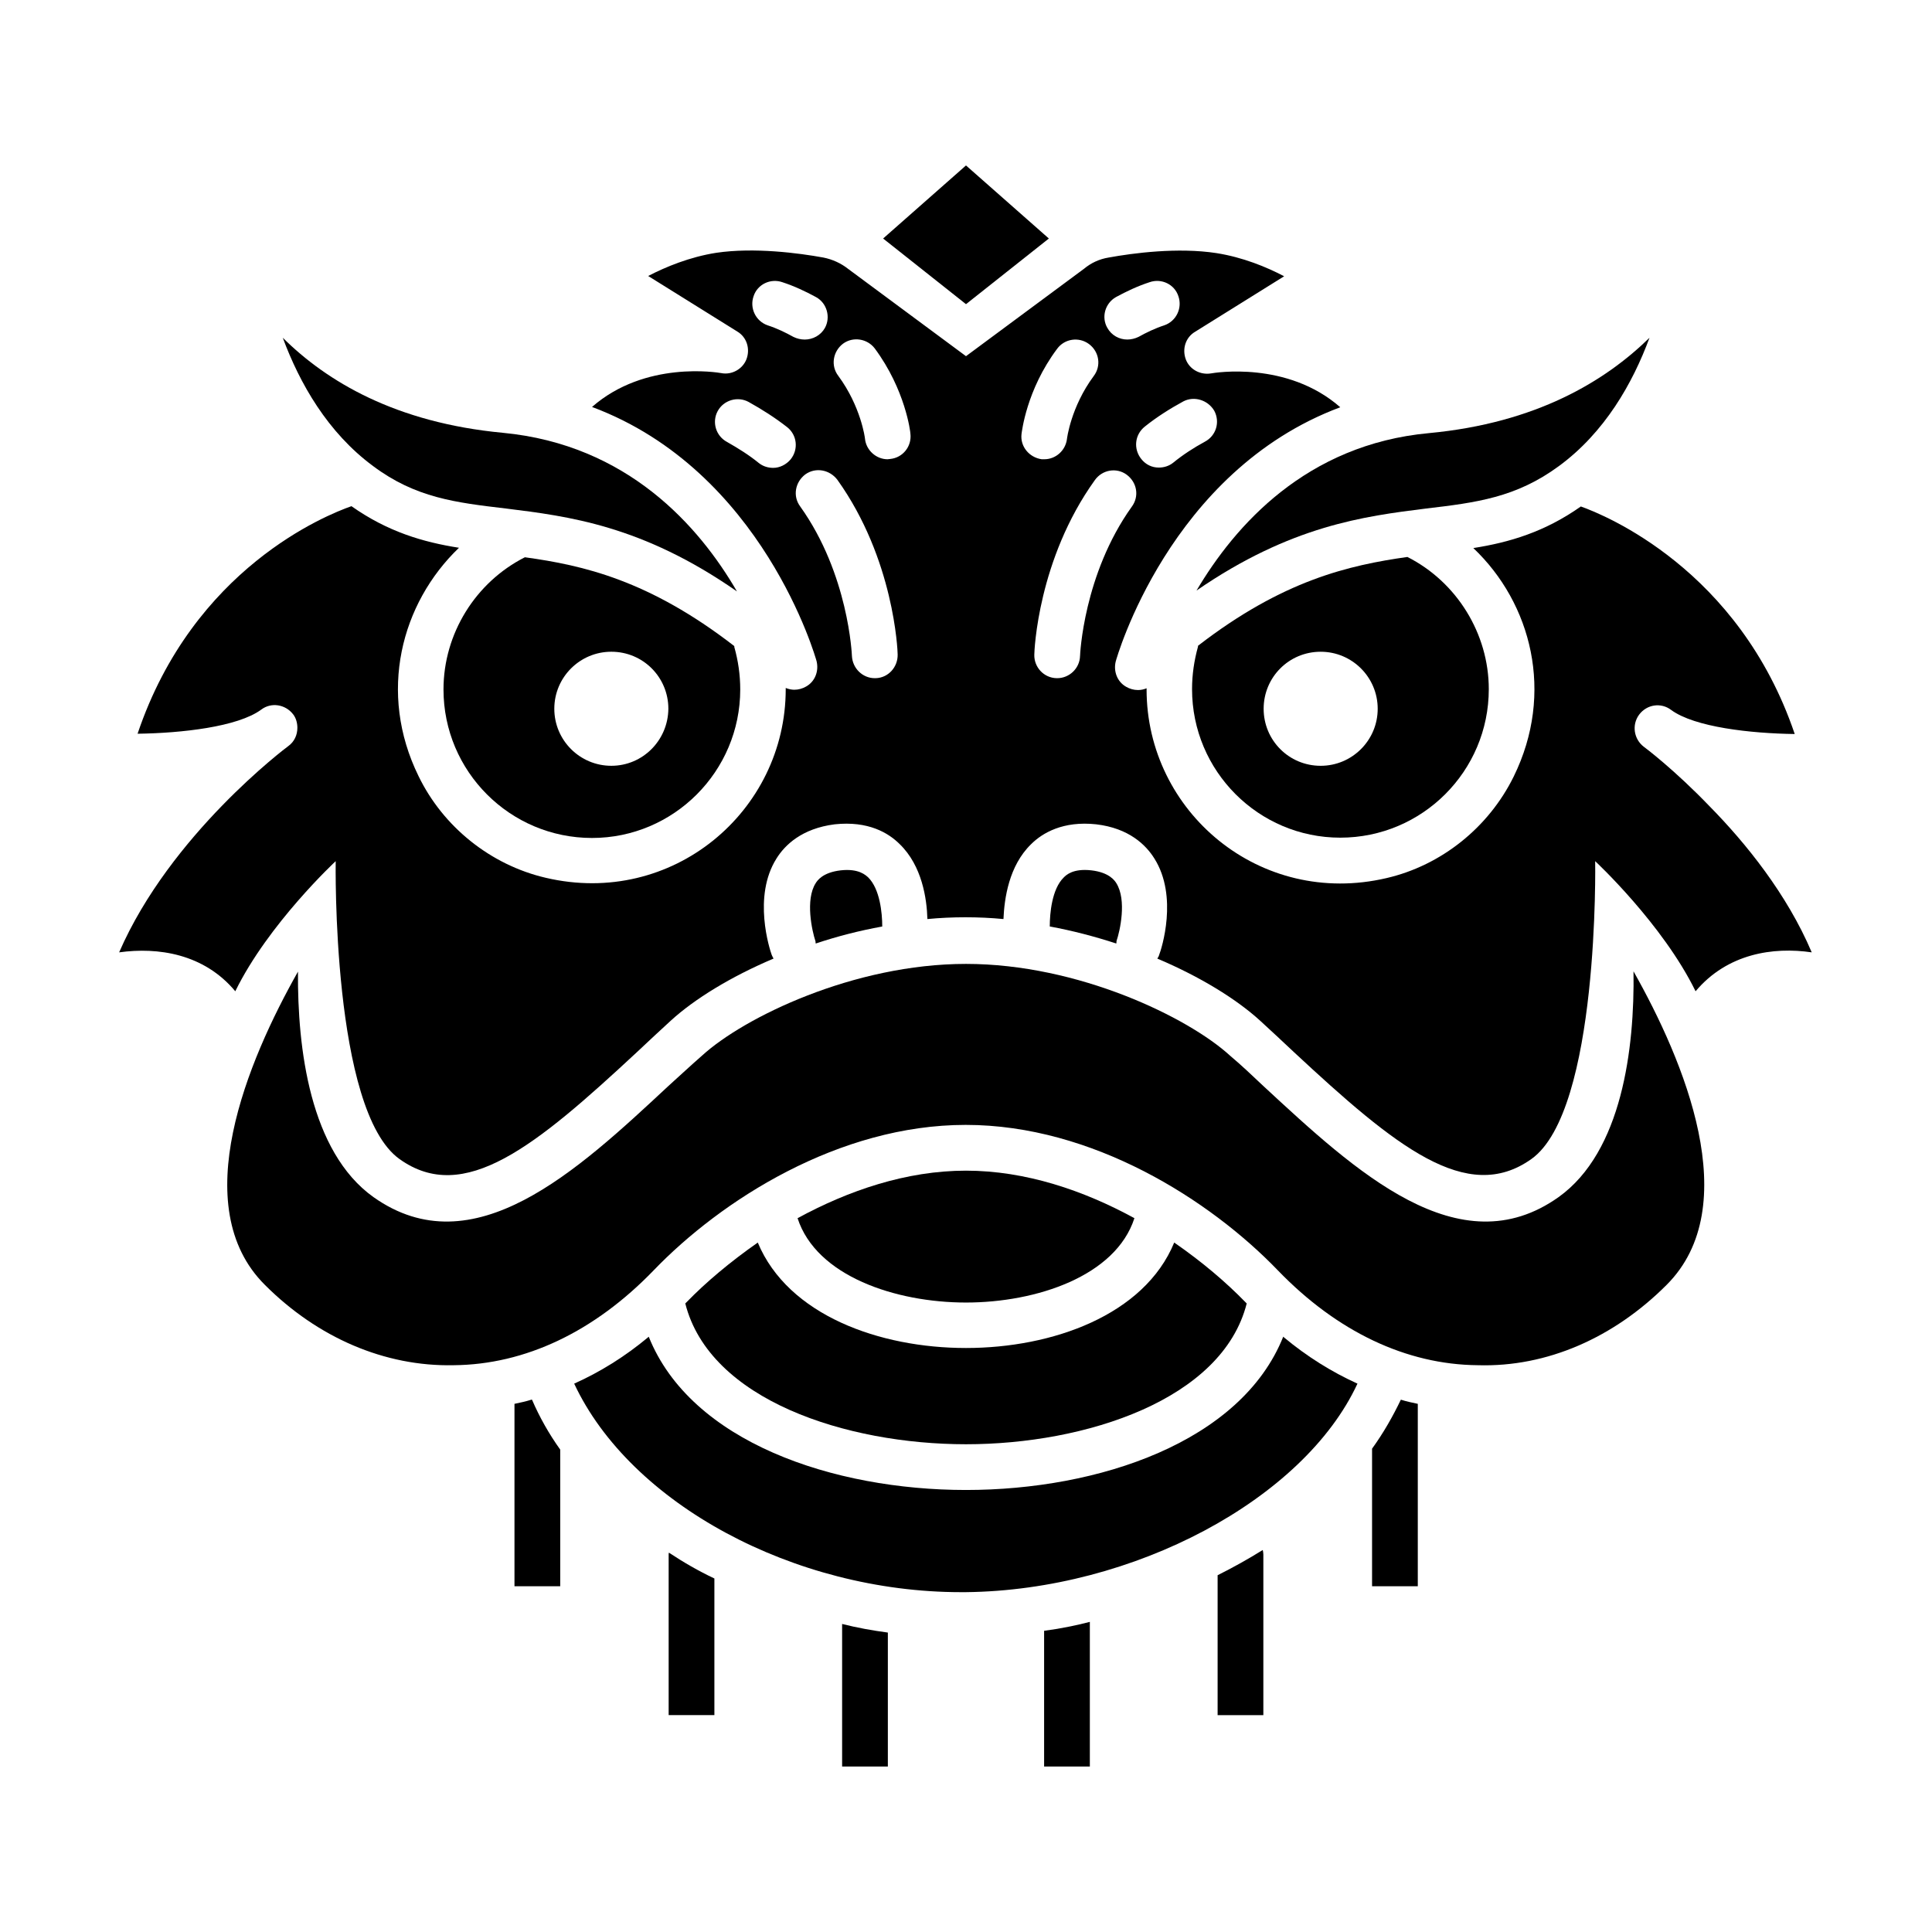
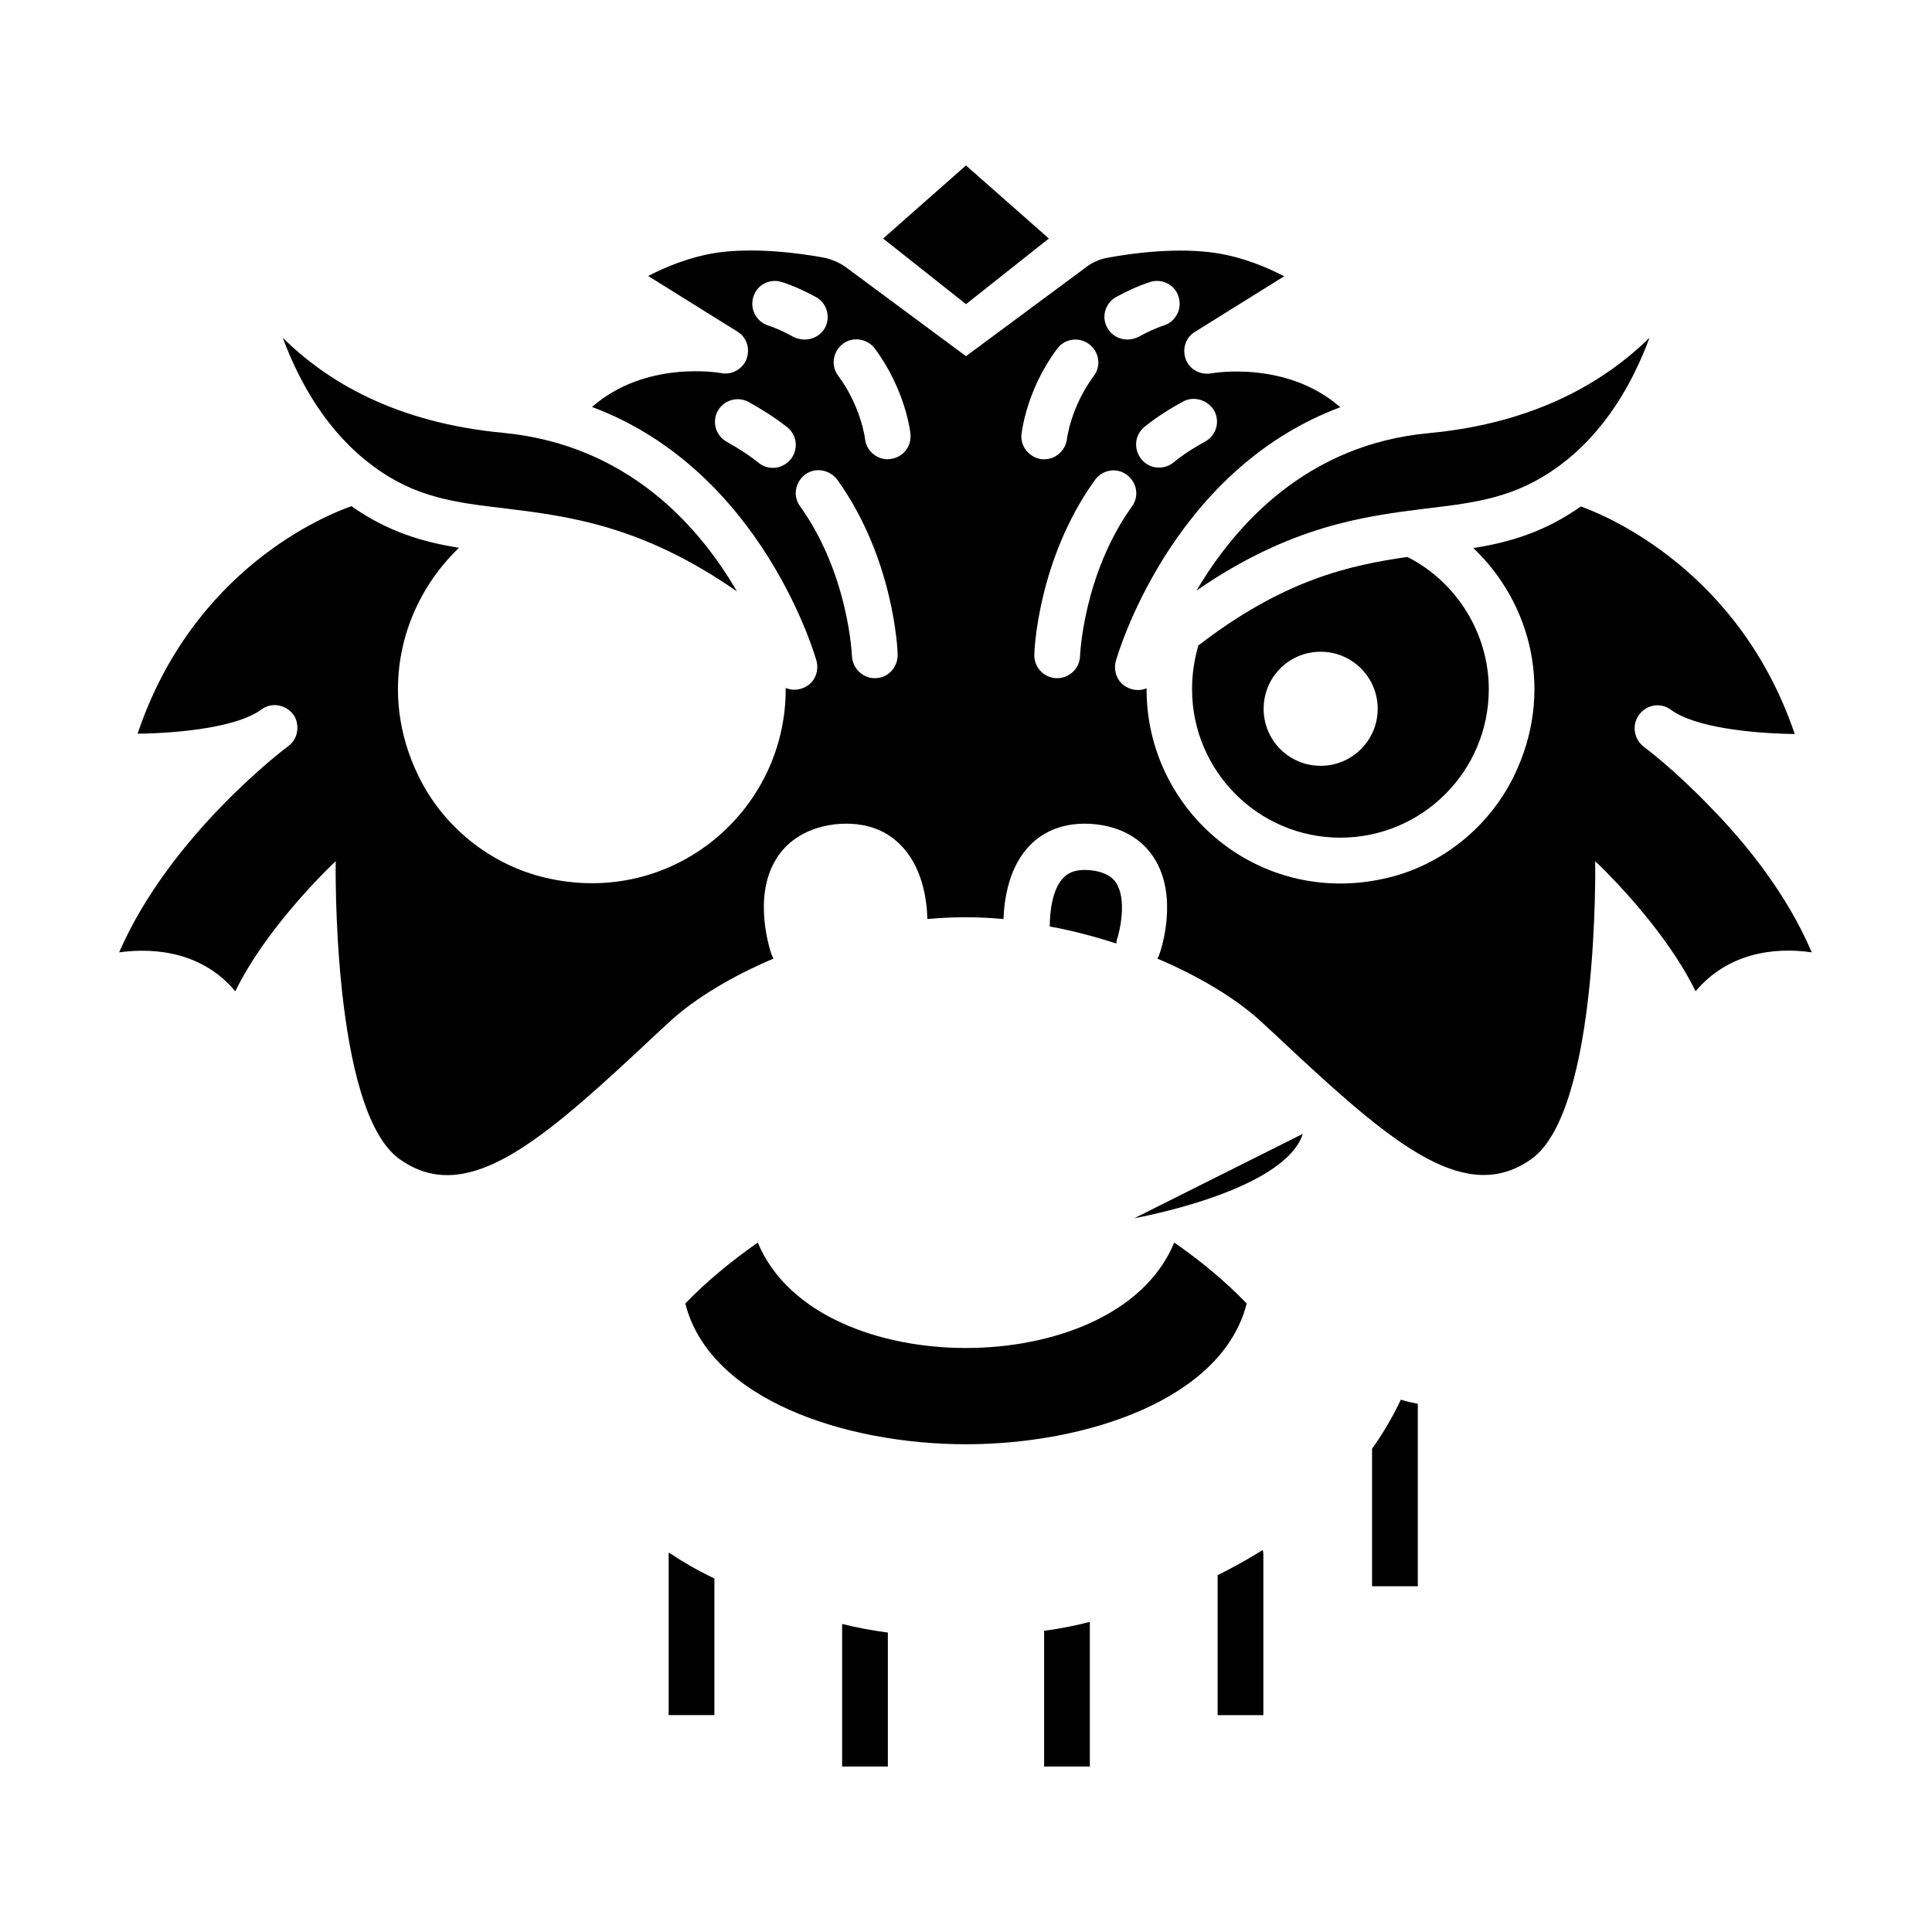
<svg xmlns="http://www.w3.org/2000/svg" fill="#000000" width="800px" height="800px" version="1.1" viewBox="144 144 512 512">
  <g>
    <path d="m507.61 527.92v36.449h12.121v-48.336c-1.496-0.316-2.992-0.629-4.488-1.102-2.121 4.41-4.562 8.738-7.633 12.988z" />
    <path d="m466.68 561.45v37.078h12.121v-42.586c0-0.395-0.078-0.789-0.156-1.18-3.777 2.359-7.871 4.641-11.965 6.688z" />
    <path d="m420.7 612.15h12.121v-38.336c-3.938 1.023-7.949 1.812-12.121 2.363z" />
-     <path d="m284.83 514.93c-1.496 0.473-2.992 0.789-4.488 1.102v48.336h12.121v-36.211c-2.992-4.172-5.512-8.66-7.477-13.227z" />
    <path d="m321.2 555.94v42.586h12.121v-36.211c-4.172-1.965-8.262-4.328-12.043-6.844-0.078 0.156-0.078 0.312-0.078 0.469z" />
    <path d="m367.17 612.15h12.121v-35.504c-4.094-0.551-8.109-1.258-12.121-2.281z" />
-     <path d="m283.1 291.68c-13.066 6.613-21.57 20.23-21.57 35.031 0 21.727 17.633 39.359 39.359 39.359 21.648 0 39.281-17.633 39.281-39.359 0-3.856-0.551-7.637-1.574-11.258v-0.234c-22.59-17.477-40.066-21.414-55.496-23.539zm22.91 55.262c-8.344 0-15.113-6.769-15.113-15.113s6.769-15.113 15.113-15.113c8.422 0 15.113 6.769 15.113 15.113-0.078 8.344-6.769 15.113-15.113 15.113z" />
    <path d="m461.09 300.5c25.031-17.238 44.477-19.68 60.773-21.727 13.383-1.574 23.93-2.914 35.266-11.258 12.121-8.895 19.523-21.883 24.008-34.008-11.73 11.492-29.992 22.594-58.41 25.27-32.59 2.992-51.48 24.562-61.637 41.723z" />
    <path d="m242.87 267.51c11.258 8.422 21.883 9.684 35.266 11.258 16.375 2.047 35.977 4.41 61.164 21.965-9.996-17.238-28.969-38.887-62.031-42.035-28.418-2.676-46.68-13.617-58.332-25.191 4.492 12.121 11.891 25.109 23.934 34.004z" />
    <path d="m421.96 207.21-21.961-19.363-21.965 19.363 21.965 17.398z" />
    <path d="m461.48 315.14v0.234c-1.023 3.699-1.574 7.398-1.574 11.258 0 21.727 17.633 39.359 39.281 39.359 21.727 0 39.359-17.633 39.359-39.359 0-14.719-8.5-28.418-21.57-35.031-15.508 2.207-32.984 6.144-55.496 23.539zm32.512 31.805c-8.422 0-15.113-6.769-15.113-15.113s6.691-15.113 15.113-15.113c8.344 0 15.113 6.769 15.113 15.113s-6.769 15.113-15.113 15.113z" />
-     <path d="m557.05 461.24c-26.371 18.734-53.844-6.848-78.168-29.363-2.992-2.832-5.902-5.59-8.895-8.109-11.098-10.156-40.227-24.324-69.98-24.324-29.758 0-58.883 14.168-69.98 24.324-2.992 2.598-5.902 5.352-8.895 8.031-24.246 22.594-51.719 48.176-78.168 29.441-16.848-12.043-20.152-39.438-19.996-59.75-13.305 23.539-29.676 62.27-8.738 83.051 13.934 13.934 31.723 21.648 49.988 21.254 18.973-0.156 37.312-8.895 52.98-25.113 17.949-18.656 49.121-38.574 82.734-38.574 33.613 0 64.785 19.918 82.734 38.574 15.664 16.215 34.008 24.953 52.98 25.113 18.344 0.551 36.055-7.32 49.988-21.254 20.941-20.859 4.566-59.59-8.738-83.129 0.305 20.312-3.004 47.785-19.848 59.828z" />
    <path d="m439.91 393.31c0.867-2.519 2.754-10.785-0.078-15.273-0.395-0.629-1.812-2.832-6.613-3.387-4.879-0.551-6.691 1.258-7.32 1.891-3.148 3.07-3.699 9.523-3.699 12.988 6.062 1.102 11.965 2.676 17.555 4.488h0.078c0.078-0.234 0-0.473 0.078-0.707z" />
    <path d="m597.11 357.73c-9.367-9.762-17.238-15.664-17.477-15.824-2.676-2.047-3.227-5.824-1.258-8.5 2.047-2.754 5.824-3.305 8.5-1.258 6.219 4.566 21.098 6.219 32.746 6.375-14.801-43.691-50.461-58.094-56.68-60.301-9.605 6.769-18.973 9.523-28.496 11.02 15.43 14.641 21.57 38.414 10.707 60.535-6.613 13.461-19.129 23.539-33.691 26.922-33.613 7.871-63.605-17.633-63.605-49.988v-0.316c-0.707 0.316-1.496 0.473-2.281 0.473-1.102 0-2.203-0.316-3.148-0.867-2.363-1.34-3.387-4.094-2.754-6.691 0.156-0.629 14.168-50.461 59.512-67.383-14.09-12.359-33.379-9.133-34.242-8.973-2.832 0.473-5.668-1.023-6.691-3.699-1.023-2.754-0.078-5.824 2.441-7.32l23.617-14.719c-4.644-2.441-10.941-5.039-17.949-6.141-10.238-1.574-22.125 0-28.578 1.18-2.441 0.395-4.644 1.418-6.535 2.992l-31.25 23.145-31.25-23.145c-1.891-1.496-4.172-2.519-6.535-2.992-6.457-1.18-18.344-2.754-28.422-1.258-7.004 1.102-13.301 3.699-18.023 6.141l23.617 14.719c2.519 1.496 3.465 4.566 2.441 7.32-1.023 2.676-3.938 4.25-6.691 3.699-0.867-0.156-20.152-3.387-34.242 8.973 45.344 16.926 59.355 66.754 59.512 67.383 0.629 2.598-0.395 5.352-2.754 6.691-0.945 0.551-2.047 0.867-3.148 0.867-0.707 0-1.496-0.156-2.281-0.473v0.316c0 32.434-30.07 57.859-63.605 49.988-14.562-3.387-27.16-13.461-33.691-26.922-10.863-22.121-4.644-45.816 10.707-60.535-9.523-1.496-18.895-4.25-28.496-11.02-6.535 2.281-41.879 16.375-56.68 60.301 11.652-0.156 26.527-1.812 32.746-6.375 2.676-2.047 6.453-1.418 8.5 1.258 0.789 1.023 1.102 2.363 1.102 3.543 0 1.891-0.789 3.699-2.441 4.879-0.551 0.395-31.25 23.457-44.793 54.633 10.234-1.418 22.434 0.316 30.781 10.312 8.738-17.871 26.609-34.48 26.609-34.48s-1.102 66.125 16.926 78.957c17.082 12.203 35.977-3.305 62.898-28.34 2.992-2.832 5.984-5.59 8.973-8.344 6.297-5.746 15.902-11.652 27.238-16.453-0.156-0.316-0.316-0.551-0.473-0.945-0.551-1.496-5.117-15.508 1.258-25.586 2.203-3.543 6.691-7.949 15.43-9.055 8.895-0.945 14.25 2.281 17.238 5.273 5.902 5.746 7.164 14.406 7.32 19.836 3.305-0.316 6.691-0.473 10.078-0.473 3.387 0 6.769 0.156 10.078 0.473 0.234-5.434 1.418-14.09 7.32-19.836 2.992-2.992 8.5-6.219 17.238-5.273 8.738 1.023 13.227 5.512 15.43 9.055 6.375 10.078 1.891 24.008 1.258 25.586-0.078 0.395-0.316 0.629-0.473 0.945 11.336 4.801 20.941 10.707 27.238 16.453 2.992 2.754 5.984 5.512 8.973 8.344 26.922 25.031 45.816 40.461 62.898 28.34 18.105-12.832 16.926-78.957 16.926-78.957s17.871 16.609 26.609 34.48c8.422-9.996 20.547-11.809 30.781-10.312-6.543-15.43-17.484-28.969-27.012-38.652zm-253.4-135.24c1.023-3.148 4.488-4.801 7.637-3.699 3.148 1.023 6.141 2.441 8.895 3.938 2.914 1.574 3.938 5.352 2.363 8.188-1.102 1.969-3.227 3.07-5.352 3.07-0.945 0-2.047-0.234-2.992-0.707-2.125-1.18-4.41-2.281-6.848-3.07-3.152-1.105-4.805-4.57-3.703-7.719zm9.84 43.219c-1.18 1.418-2.914 2.281-4.644 2.281-1.34 0-2.676-0.395-3.777-1.258-2.598-2.125-5.512-3.938-8.422-5.59-2.992-1.574-4.094-5.273-2.519-8.188 1.574-2.914 5.273-4.016 8.188-2.441 3.543 1.969 7.008 4.172 10.234 6.691 2.594 2.047 3.066 5.824 0.941 8.504zm22.512 58.016h-0.234c-3.227 0-5.902-2.598-6.062-5.902 0-0.156-0.867-21.648-13.699-39.598-2.047-2.754-1.34-6.453 1.34-8.5 2.754-1.969 6.453-1.258 8.5 1.418 15.035 21.02 15.98 45.266 15.98 46.289 0.082 3.379-2.516 6.215-5.824 6.293zm3.859-58.094c-0.234 0-0.473 0.078-0.707 0.078-2.992 0-5.668-2.363-5.984-5.434 0-0.234-1.102-8.582-7.086-16.688-2.047-2.676-1.418-6.453 1.258-8.5 2.676-1.969 6.453-1.34 8.422 1.258 8.109 10.941 9.445 22.121 9.445 22.594 0.398 3.383-2.043 6.375-5.348 6.691zm85.883-12.754c1.574 2.992 0.473 6.613-2.519 8.188-2.914 1.574-5.824 3.465-8.422 5.59-1.102 0.867-2.441 1.258-3.777 1.258-1.812 0-3.465-0.789-4.644-2.281-2.125-2.676-1.73-6.453 0.945-8.582 3.148-2.519 6.613-4.723 10.234-6.691 2.91-1.496 6.531-0.316 8.184 2.519zm-26.055-30.152c2.754-1.496 5.746-2.914 8.895-3.938 3.148-1.102 6.613 0.551 7.637 3.699 1.102 3.148-0.551 6.613-3.699 7.715-2.441 0.789-4.723 1.891-6.848 3.07-0.945 0.473-2.047 0.707-2.992 0.707-2.125 0-4.172-1.102-5.273-3.07-1.656-2.828-0.633-6.527 2.281-8.184zm-25.035 36.293c0.078-0.473 1.258-11.652 9.445-22.594 1.969-2.676 5.746-3.227 8.422-1.258 2.754 2.047 3.305 5.824 1.258 8.5-6.062 8.188-7.086 16.609-7.086 16.688-0.395 3.07-2.992 5.352-5.984 5.352h-0.707c-3.301-0.469-5.742-3.383-5.348-6.688zm15.508 58.805c-0.078 3.305-2.832 5.902-6.062 5.902h-0.156c-3.387-0.078-5.984-2.914-5.902-6.219 0-1.023 0.945-25.27 16.059-46.289 1.969-2.754 5.746-3.387 8.422-1.418 2.754 2.047 3.387 5.746 1.34 8.5-12.832 17.953-13.699 39.363-13.699 39.523z" />
-     <path d="m360.25 394.02c5.668-1.891 11.492-3.387 17.555-4.488 0-3.621-0.629-9.918-3.699-12.988-0.629-0.551-2.441-2.441-7.32-1.891-4.801 0.551-6.219 2.754-6.613 3.387-2.832 4.41-0.945 12.754-0.078 15.352 0.078 0.234 0 0.395 0.078 0.629z" />
    <path d="m344.82 473.29c-7.32 5.117-13.777 10.547-18.895 15.824l-0.316 0.316c6.453 25.586 42.668 37.312 74.391 37.312s67.938-11.809 74.391-37.312c-0.078-0.078-0.234-0.234-0.316-0.316-5.117-5.273-11.492-10.707-18.895-15.824-7.949 19.285-32.355 27.945-55.184 27.945-22.824 0.004-47.148-8.656-55.176-27.945z" />
-     <path d="m444.63 466.83c-13.383-7.32-28.812-12.594-44.633-12.594-15.824 0-31.172 5.273-44.633 12.594 4.961 15.352 25.977 22.355 44.633 22.355s39.672-7.004 44.633-22.355z" />
-     <path d="m484.07 498.24c-11.18 27.945-48.965 40.621-84.074 40.621s-72.895-12.676-84.074-40.621l-0.078 0.078c-6.219 5.195-12.832 9.289-19.68 12.359 14.879 31.805 58.254 55.262 102.49 55.262h1.258c44.477-0.473 89.582-24.562 103.83-55.262-6.769-3.07-13.383-7.164-19.602-12.359 0.086 0 0.086 0-0.074-0.078z" />
+     <path d="m444.63 466.83s39.672-7.004 44.633-22.355z" />
  </g>
</svg>